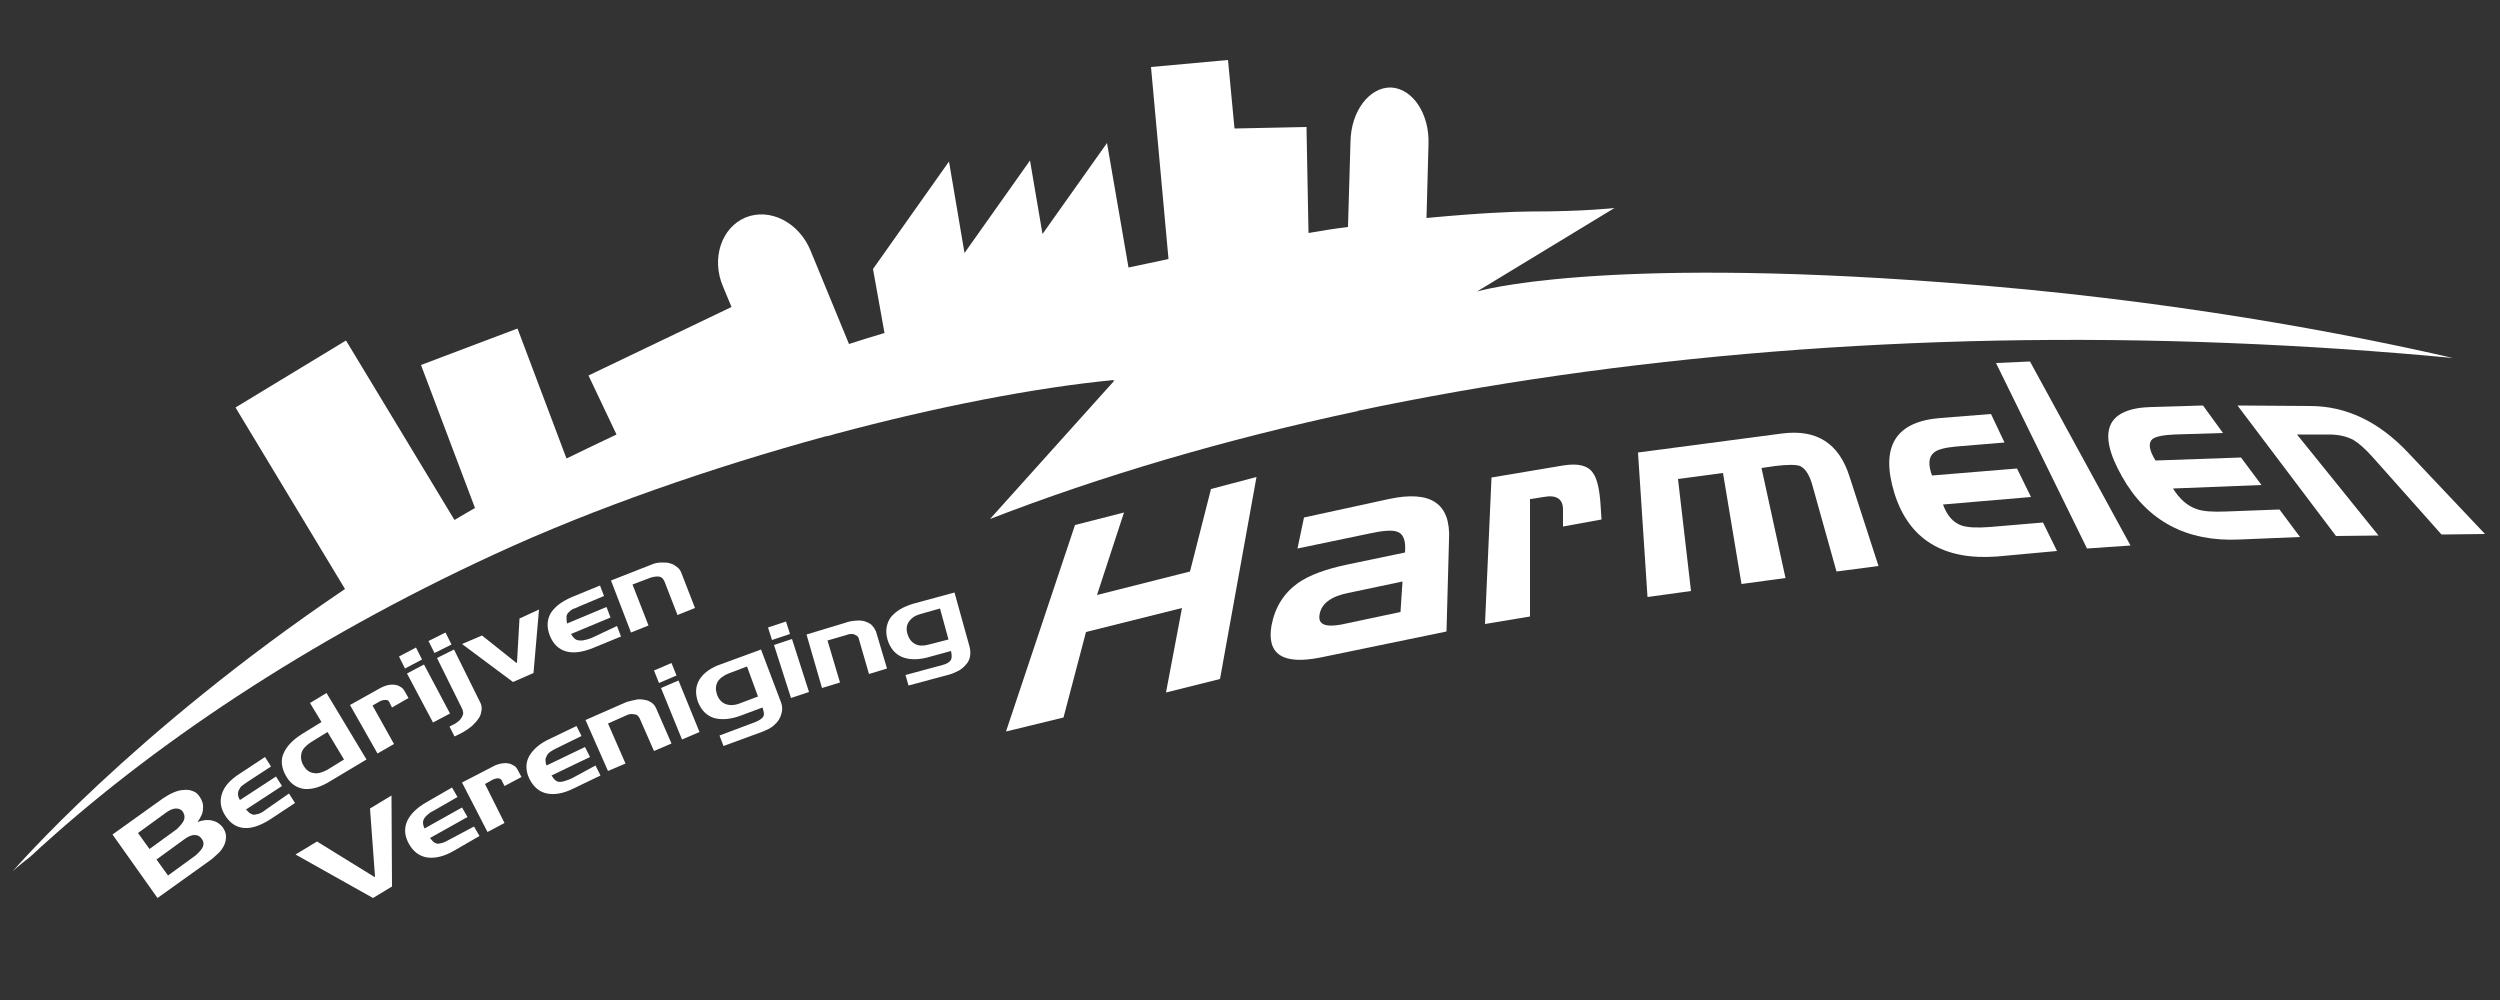
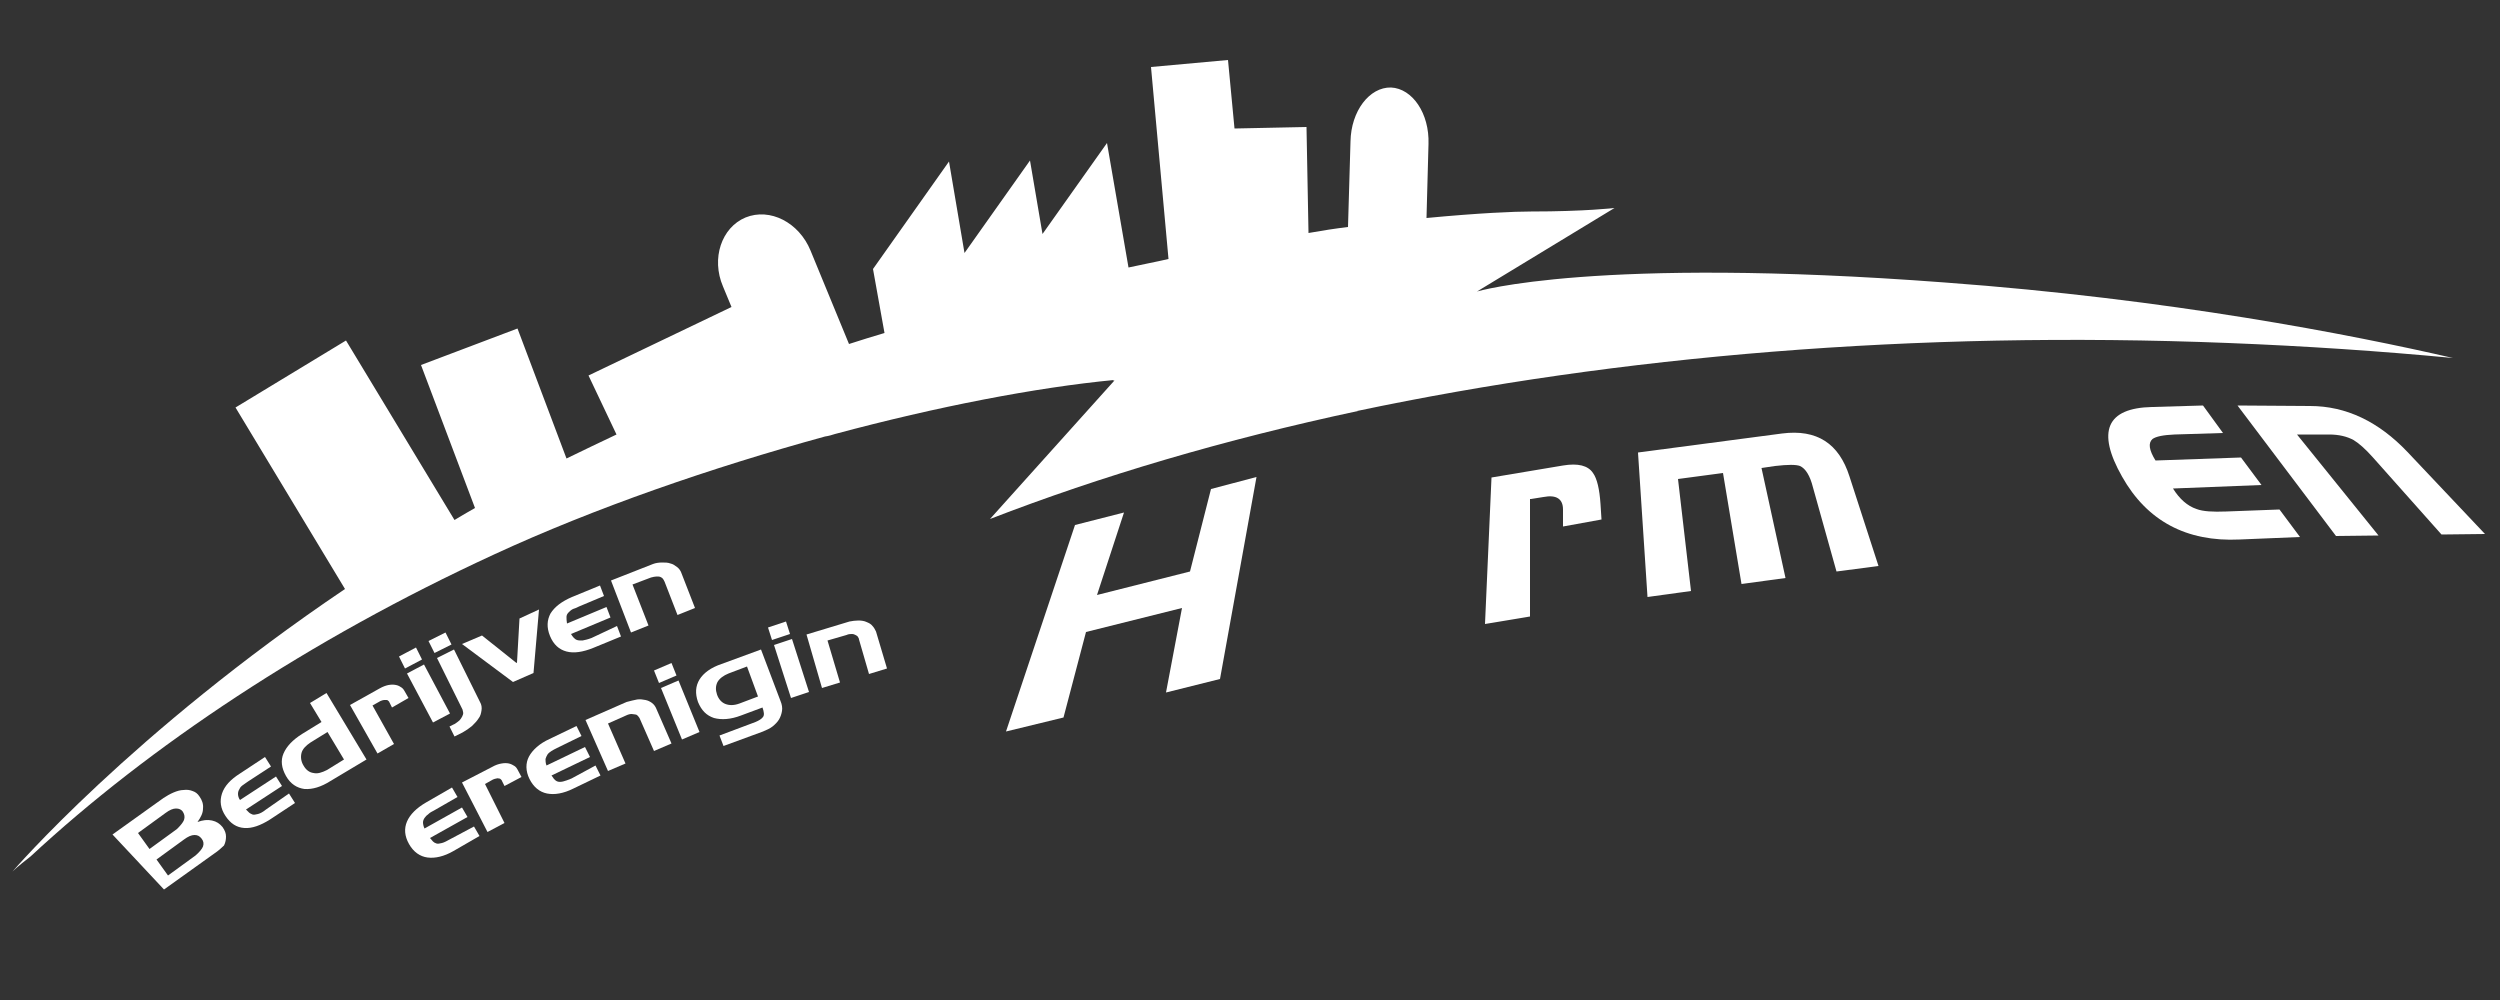
<svg xmlns="http://www.w3.org/2000/svg" version="1.1" id="Layer_1" x="0px" y="0px" width="500px" height="200px" viewBox="0 0 500 200" style="enable-background:new 0 0 500 200;" xml:space="preserve">
  <rect x="0" y="0" width="500" height="200" fill="#333333" stroke="none" />
  <style type="text/css">
	.st0{fill:#FFFFFF;}
</style>
  <g>
-     <path class="st0" d="M22.5,166.9l10.2-7.3c0.6-0.4,1.3-0.8,2-1.1c0.7-0.3,1.4-0.5,2-0.5c0.7-0.1,1.3,0,1.8,0.2   c0.6,0.2,1,0.5,1.4,1.1c0.5,0.7,0.8,1.5,0.7,2.4c0,0.9-0.4,1.7-1.1,2.7c1.1-0.4,2-0.5,2.9-0.3c0.9,0.2,1.5,0.6,2.1,1.3   c0.5,0.7,0.7,1.3,0.7,1.9s-0.1,1.2-0.4,1.8c-0.3,0.6-0.7,1.2-1.3,1.7c-0.5,0.5-1.2,1.1-1.8,1.5l-10.2,7.3L22.5,166.9z M36.8,164   c0.2-0.6,0.1-1.1-0.2-1.6s-0.8-0.7-1.4-0.7s-1.3,0.3-2.1,0.9l-5.5,4l2.3,3.2l5.5-4C36.1,165.1,36.6,164.5,36.8,164z M40.6,169.3   c0.2-0.6,0.1-1.1-0.3-1.6c-0.4-0.5-0.8-0.7-1.4-0.7c-0.6,0-1.3,0.3-2.1,0.9l-5.5,4l2.3,3.2l5.5-4C39.9,170.4,40.4,169.8,40.6,169.3   z" />
+     <path class="st0" d="M22.5,166.9l10.2-7.3c0.6-0.4,1.3-0.8,2-1.1c0.7-0.3,1.4-0.5,2-0.5c0.7-0.1,1.3,0,1.8,0.2   c0.6,0.2,1,0.5,1.4,1.1c0.5,0.7,0.8,1.5,0.7,2.4c0,0.9-0.4,1.7-1.1,2.7c1.1-0.4,2-0.5,2.9-0.3c0.9,0.2,1.5,0.6,2.1,1.3   c0.5,0.7,0.7,1.3,0.7,1.9s-0.1,1.2-0.4,1.8c-0.5,0.5-1.2,1.1-1.8,1.5l-10.2,7.3L22.5,166.9z M36.8,164   c0.2-0.6,0.1-1.1-0.2-1.6s-0.8-0.7-1.4-0.7s-1.3,0.3-2.1,0.9l-5.5,4l2.3,3.2l5.5-4C36.1,165.1,36.6,164.5,36.8,164z M40.6,169.3   c0.2-0.6,0.1-1.1-0.3-1.6c-0.4-0.5-0.8-0.7-1.4-0.7c-0.6,0-1.3,0.3-2.1,0.9l-5.5,4l2.3,3.2l5.5-4C39.9,170.4,40.4,169.8,40.6,169.3   z" />
    <path class="st0" d="M57.8,158.7l1.2,1.9l-5,3.3c-1.9,1.2-3.6,1.8-5.1,1.7c-1.6-0.1-2.8-0.9-3.8-2.4c-1-1.5-1.2-3-0.7-4.5   c0.5-1.5,1.7-2.8,3.6-4l5-3.3l1.2,1.9l-4.6,3c-0.4,0.3-0.7,0.5-1,0.7c-0.3,0.2-0.6,0.5-0.7,0.8c-0.2,0.3-0.3,0.6-0.3,1   c0,0.3,0.1,0.8,0.4,1.2l7.2-4.7l1.2,1.9l-7.2,4.7c0.2,0.2,0.4,0.4,0.6,0.6s0.5,0.3,0.7,0.4c0.3,0.1,0.6,0,1.1-0.1   c0.4-0.1,1-0.4,1.6-0.9L57.8,158.7z" />
    <path class="st0" d="M60.9,157.8c-1.5-0.2-2.8-1-3.7-2.6c-0.9-1.6-1.1-3.1-0.5-4.5c0.6-1.4,1.8-2.7,3.7-3.9l3.9-2.4l-2.3-3.8l3.3-2   l8,13.3l-7.2,4.3C64.2,157.4,62.5,157.9,60.9,157.8z M62.1,148.5c-0.9,0.6-1.6,1.3-1.8,2.1s-0.1,1.7,0.4,2.5c0.5,0.9,1.2,1.4,2,1.5   c0.8,0.2,1.7-0.1,2.7-0.6l3.4-2.1l-3.3-5.5L62.1,148.5z" />
    <path class="st0" d="M78.8,148.8l-3.3,1.9L70,141l5.9-3.3c0.7-0.4,1.3-0.6,1.8-0.7c0.6-0.1,1-0.1,1.5,0s0.8,0.3,1.1,0.5   c0.3,0.2,0.5,0.5,0.6,0.7l0.8,1.4l-3.3,1.9l-0.5-1c0-0.1-0.1-0.2-0.2-0.3c-0.1-0.1-0.2-0.2-0.4-0.2c-0.2,0-0.3,0-0.5,0   c-0.2,0-0.4,0.1-0.7,0.2l-1.6,0.9L78.8,148.8z" />
    <path class="st0" d="M81,133.7l-1.2-2.4l3.4-1.8l1.2,2.4L81,133.7z M86.6,144.5l-5.2-9.8l3.4-1.8l5.2,9.8L86.6,144.5z" />
    <path class="st0" d="M86.9,130.6l-1.2-2.4l3.4-1.7l1.2,2.4L86.9,130.6z M87.4,131.6l3.4-1.7l5.2,10.5c0.3,0.5,0.4,1.1,0.3,1.7   c-0.1,0.6-0.2,1.1-0.6,1.6c-0.3,0.5-0.8,1-1.3,1.5c-0.6,0.5-1.2,0.9-1.9,1.3l-1.6,0.8l-1-2l0.8-0.4c0.3-0.1,0.5-0.3,0.8-0.5   c0.3-0.2,0.5-0.4,0.7-0.7c0.2-0.3,0.3-0.5,0.4-0.8c0.1-0.3,0-0.6-0.1-1L87.4,131.6z" />
    <path class="st0" d="M96.4,127.1l6.9,5.5l0.1-0.1l0.5-8.8l3.9-1.8l-1.1,12.7l-4.1,1.8l-10.2-7.6L96.4,127.1z" />
    <path class="st0" d="M123.4,125.2l0.8,2.1l-5.6,2.3c-2,0.8-3.8,1.1-5.3,0.7c-1.5-0.4-2.6-1.4-3.3-3.1c-0.7-1.7-0.6-3.2,0.1-4.5   c0.8-1.3,2.2-2.4,4.3-3.3l5.6-2.3l0.8,2.1l-5,2.1c-0.4,0.2-0.8,0.4-1.2,0.5c-0.4,0.2-0.6,0.4-0.9,0.7s-0.4,0.6-0.4,0.9   s0,0.8,0.1,1.3l7.9-3.3l0.8,2.1l-7.9,3.3c0.2,0.3,0.3,0.5,0.5,0.7c0.2,0.2,0.4,0.4,0.7,0.5c0.3,0.1,0.6,0.1,1.1,0.1   c0.5-0.1,1-0.2,1.8-0.5L123.4,125.2z" />
    <path class="st0" d="M132.4,112.5c0.6,0,1.2,0,1.7,0.2c0.5,0.1,0.9,0.4,1.3,0.7c0.4,0.3,0.6,0.6,0.8,1l2.8,7.2l-3.5,1.4l-2.6-6.7   c-0.1-0.1-0.1-0.3-0.3-0.5c-0.1-0.2-0.3-0.3-0.5-0.4c-0.2-0.1-0.5-0.1-0.8-0.1c-0.3,0-0.7,0.1-1.1,0.2l-3.7,1.4l3.2,8.2l-3.5,1.4   l-4-10.4l8.4-3.3C131.1,112.6,131.8,112.5,132.4,112.5z" />
  </g>
  <path class="st0" d="M490.6,71.6c-20.4-4.7-56.7-11.8-101.6-15.1c-70-5.3-93.6,1.8-93.6,1.8l27.5-16.7c0,0-5.9,0.7-16.7,0.7  c-3.3,0-10.4,0.3-20.9,1.3l0.4-14.8c0.2-6.1-3.2-11.1-7.5-11.3c-4.3-0.1-8,4.7-8.1,10.8l-0.5,17.1c-2.5,0.3-5.1,0.7-7.9,1.2  l-0.4-21.2l-14.4,0.3L245.6,12l-15.4,1.4l3.5,38.4c-2.6,0.6-5.3,1.1-8,1.7l-4.3-24.9l-12.9,18.2L206,32.1l-13.1,18.5l-3.1-18.3  l-15.2,21.5l2.3,12.8c-2.3,0.7-4.7,1.4-7.1,2.2l-7.7-18.7c-2.3-5.6-8.1-8.6-13-6.6c-4.8,2-6.9,8.2-4.5,13.8l1.7,4.1l-28.6,13.7  l5.6,11.8c-3.4,1.6-6.7,3.2-10,4.8l-9.8-26L84.2,73L95,101.6c-1.4,0.8-2.8,1.6-4.1,2.4L69.2,68.1L47.1,81.5L69,117.8  c-42.7,28.8-66.5,56.5-66.5,56.5s1-1,3.6-3c23.7-22,55.6-43.3,92.7-60.4c20.1-9.3,43.6-17.4,66.2-23.6c0.7-0.1,1.4-0.3,2-0.5  c0,0,0,0,0,0c20.5-5.5,40.2-9.3,55.8-10.8l-0.2,0.1l0.4,0.1l-0.2,0l-24.8,27.6c22.2-8.6,46.9-15.9,73.6-21.6l-0.2,0  c52.1-11,111.5-16.1,174.3-13.6C460.9,69.2,475.9,70.2,490.6,71.6z" />
  <g>
    <path class="st0" d="M219.4,119l18.6-4.7l4.2-16.5l9.1-2.4l-7.3,40.4l-10.8,2.7l3.2-16.9l-19.2,4.8l-4.5,17.1l-11.5,2.8l13.8-41.3   l9.8-2.5L219.4,119z" />
-     <path class="st0" d="M277.8,99.8c8.4-1.8,12.4,0.9,12,8.2l-0.5,18.3l-25.2,5.2c-7.5,1.5-10.8-0.6-9.8-6.4c0.7-3.7,2.5-6.5,5.3-8.5   c2.3-1.6,5.6-2.8,9.9-3.7l11.5-2.4c0.2-2.4-0.3-3.8-1.7-4.2c-0.9-0.3-2.7-0.2-5.4,0.4l-14.4,3l1.3-6.2L277.8,99.8z M280.1,122.4   l0.4-6.1l-10.9,2.3c-3.5,0.7-5.4,2.2-5.7,4.4c-0.3,1.9,1.2,2.5,4.4,1.9L280.1,122.4z" />
    <path class="st0" d="M312.6,93.1c3-0.5,5,0,6,1.5c0.8,1.1,1.3,3.2,1.5,6.2l0.2,3.1l-7.7,1.4c0-0.5,0-1.1,0-1.8c0-0.8,0-1.3,0-1.6   c0-2.1-1.3-3-3.9-2.5l-2.5,0.4l-0.2,0l0,23.5l-9,1.5l1.3-29.3L312.6,93.1z" />
    <path class="st0" d="M356.4,86.7c7-0.9,11.4,2,13.5,8.6l5.8,17.9l-8.4,1.1l-4.7-16.8c-0.6-2.4-1.5-3.8-2.6-4.3   c-0.8-0.3-2.4-0.3-5,0l-2.7,0.4l4.8,22l-8.8,1.2l-3.7-22.2l-9,1.2l2.6,22.4l-8.7,1.2l-1.9-28.9L356.4,86.7z" />
-     <path class="st0" d="M378.9,98.7c-2.9-9.4,0.2-14.4,9.2-15.1l10.1-0.8l2.7,5.7l-9.6,0.8c-2.3,0.2-3.8,0.6-4.5,1.2   c-1.1,0.9-1.2,2.4-0.4,4.6l17-1.4l2.8,5.7l-17.6,1.5c0.8,2.2,2,3.6,3.7,4.2c1.2,0.4,3.1,0.5,5.7,0.3l10.6-0.9l2.8,5.7l-12,1.1   C388.7,112.1,381.8,107.9,378.9,98.7z" />
-     <path class="st0" d="M417.4,109.7l-18.2-37.1l6.8-0.3l20.1,36.8L417.4,109.7z" />
    <path class="st0" d="M424.4,95.3c-5.1-9-3.1-13.7,6-13.9l10.2-0.3l4,5.5l-9.7,0.3c-2.3,0.1-3.7,0.4-4.4,0.9   c-0.9,0.8-0.7,2.2,0.6,4.3l17.1-0.6l4.1,5.5l-17.7,0.7c1.3,2.1,2.9,3.5,4.7,4.1c1.3,0.5,3.3,0.6,5.9,0.5l10.7-0.4l4.1,5.5   l-12.1,0.5C437.3,108.4,429.4,104.2,424.4,95.3z" />
    <path class="st0" d="M462,81.2c7.2,0,13.7,3.1,19.5,9.2l15.5,16.4l-8.7,0.1l-13.7-15.4c-1.6-1.8-2.9-2.9-3.9-3.5   c-1.3-0.7-2.9-1.1-4.9-1.1l-6.4,0l16.3,20.2l-8.5,0.1l-19.7-26.1L462,81.2z" />
  </g>
  <g>
-     <path class="st0" d="M63.4,168.3l11.5,7.1l0.1-0.1l-1-13.6l4.3-2.6l0.1,18.2l-3.8,2.3l-15.5-8.7L63.4,168.3z" />
    <path class="st0" d="M94.8,165.3l1.1,1.9l-5.2,3c-1.9,1.1-3.7,1.5-5.2,1.3c-1.5-0.2-2.8-1.1-3.7-2.7c-0.9-1.6-1-3.1-0.4-4.5   c0.6-1.4,1.9-2.7,3.8-3.8l5.2-3l1.1,1.9l-4.7,2.7c-0.4,0.2-0.8,0.4-1.1,0.7c-0.3,0.2-0.6,0.5-0.8,0.8s-0.3,0.6-0.3,0.9   c0,0.3,0.1,0.8,0.3,1.2l7.5-4.2l1.1,1.9l-7.5,4.2c0.2,0.2,0.4,0.5,0.6,0.7c0.2,0.2,0.4,0.3,0.7,0.4c0.3,0.1,0.6,0,1.1-0.1   c0.4-0.1,1-0.4,1.7-0.8L94.8,165.3z" />
    <path class="st0" d="M100.9,164.6l-3.4,1.8l-5.1-9.9l6-3.1c0.7-0.4,1.3-0.6,1.9-0.7c0.6-0.1,1-0.1,1.5,0c0.4,0.1,0.8,0.3,1.1,0.5   c0.3,0.2,0.5,0.5,0.6,0.7l0.8,1.5l-3.4,1.8l-0.5-1c0-0.1-0.1-0.2-0.2-0.3c-0.1-0.1-0.2-0.2-0.4-0.2c-0.2,0-0.3-0.1-0.5,0   c-0.2,0-0.4,0.1-0.7,0.2l-1.6,0.9L100.9,164.6z" />
    <path class="st0" d="M119.1,153.1l1,2l-5.4,2.6c-2,1-3.8,1.3-5.3,1c-1.5-0.3-2.7-1.3-3.5-2.9c-0.8-1.6-0.8-3.2-0.1-4.5   s2.1-2.6,4.1-3.5l5.4-2.6l1,2l-4.9,2.4c-0.4,0.2-0.8,0.4-1.1,0.6c-0.3,0.2-0.6,0.4-0.8,0.7c-0.2,0.3-0.3,0.6-0.4,0.9   c0,0.3,0,0.8,0.2,1.3l7.7-3.7l1,2l-7.7,3.7c0.2,0.3,0.4,0.5,0.5,0.7c0.2,0.2,0.4,0.4,0.7,0.5c0.3,0.1,0.6,0.1,1.1,0   c0.4-0.1,1-0.3,1.7-0.6L119.1,153.1z" />
    <path class="st0" d="M127.4,139.9c0.6-0.1,1.2,0,1.7,0.1c0.5,0.1,0.9,0.3,1.3,0.6c0.4,0.3,0.6,0.6,0.8,1l3.1,7.1l-3.5,1.5l-2.9-6.6   c-0.1-0.1-0.2-0.3-0.3-0.4c-0.1-0.1-0.3-0.3-0.5-0.3s-0.5-0.1-0.8-0.1c-0.3,0-0.7,0.1-1.1,0.3l-3.6,1.6l3.5,8l-3.5,1.5l-4.5-10.2   l8.2-3.6C126.1,140.2,126.8,140,127.4,139.9z" />
    <path class="st0" d="M131.8,136.6l-1-2.5l3.5-1.5l1,2.5L131.8,136.6z M136.4,147.9l-4.2-10.3l3.5-1.5l4.2,10.3L136.4,147.9z" />
    <path class="st0" d="M156.1,140.2c0.3,0.7,0.4,1.4,0.3,2c-0.1,0.6-0.3,1.2-0.6,1.7c-0.3,0.5-0.8,1-1.3,1.4c-0.5,0.4-1.2,0.7-1.9,1   l-7.9,2.9l-0.8-2.1l7.2-2.7c0.7-0.3,1.2-0.6,1.5-1c0.3-0.4,0.2-1-0.1-1.9l-4.3,1.6c-2.1,0.8-3.9,0.9-5.4,0.5   c-1.5-0.5-2.5-1.5-3.2-3.2c-0.6-1.7-0.5-3.2,0.3-4.5s2.3-2.4,4.4-3.1l7.9-2.9L156.1,140.2z M145.7,134.7c-1,0.4-1.8,1-2.2,1.7   c-0.4,0.8-0.4,1.6-0.1,2.5c0.3,0.9,0.9,1.6,1.7,1.9c0.8,0.3,1.7,0.3,2.8-0.1l3.7-1.4l-2.2-6L145.7,134.7z" />
    <path class="st0" d="M154.4,128l-0.8-2.5l3.6-1.2l0.8,2.5L154.4,128z M158.2,139.6l-3.4-10.6l3.6-1.2l3.4,10.6L158.2,139.6z" />
    <path class="st0" d="M171.7,124.1c0.6,0,1.2,0.1,1.6,0.3c0.5,0.2,0.9,0.4,1.2,0.8c0.3,0.3,0.5,0.7,0.7,1.1l2.2,7.4l-3.6,1.1l-2-6.9   c0-0.2-0.1-0.3-0.2-0.5c-0.1-0.2-0.3-0.3-0.5-0.4c-0.2-0.1-0.4-0.2-0.7-0.2c-0.3,0-0.7,0-1.1,0.2l-3.8,1.1l2.5,8.4l-3.6,1.1   l-3.1-10.7l8.6-2.6C170.4,124.2,171.1,124.1,171.7,124.1z" />
-     <path class="st0" d="M193.9,129.3c0.2,0.7,0.2,1.4,0.1,2c-0.1,0.6-0.4,1.2-0.8,1.6c-0.4,0.5-0.9,0.9-1.4,1.2   c-0.6,0.3-1.2,0.6-1.9,0.8l-8.2,2.2l-0.6-2.1l7.4-2c0.8-0.2,1.3-0.5,1.6-0.9c0.3-0.4,0.3-1,0.1-1.9l-4.4,1.2   c-2.1,0.6-3.9,0.6-5.4,0c-1.4-0.6-2.4-1.8-2.9-3.5s-0.2-3.3,0.7-4.5c1-1.2,2.5-2.1,4.6-2.7l8.1-2.2L193.9,129.3z M184.1,122.8   c-1.1,0.3-1.8,0.8-2.3,1.5c-0.5,0.7-0.6,1.6-0.3,2.5c0.3,1,0.8,1.6,1.5,2c0.8,0.4,1.7,0.4,2.8,0.1l3.9-1l-1.7-6.2L184.1,122.8z" />
  </g>
</svg>